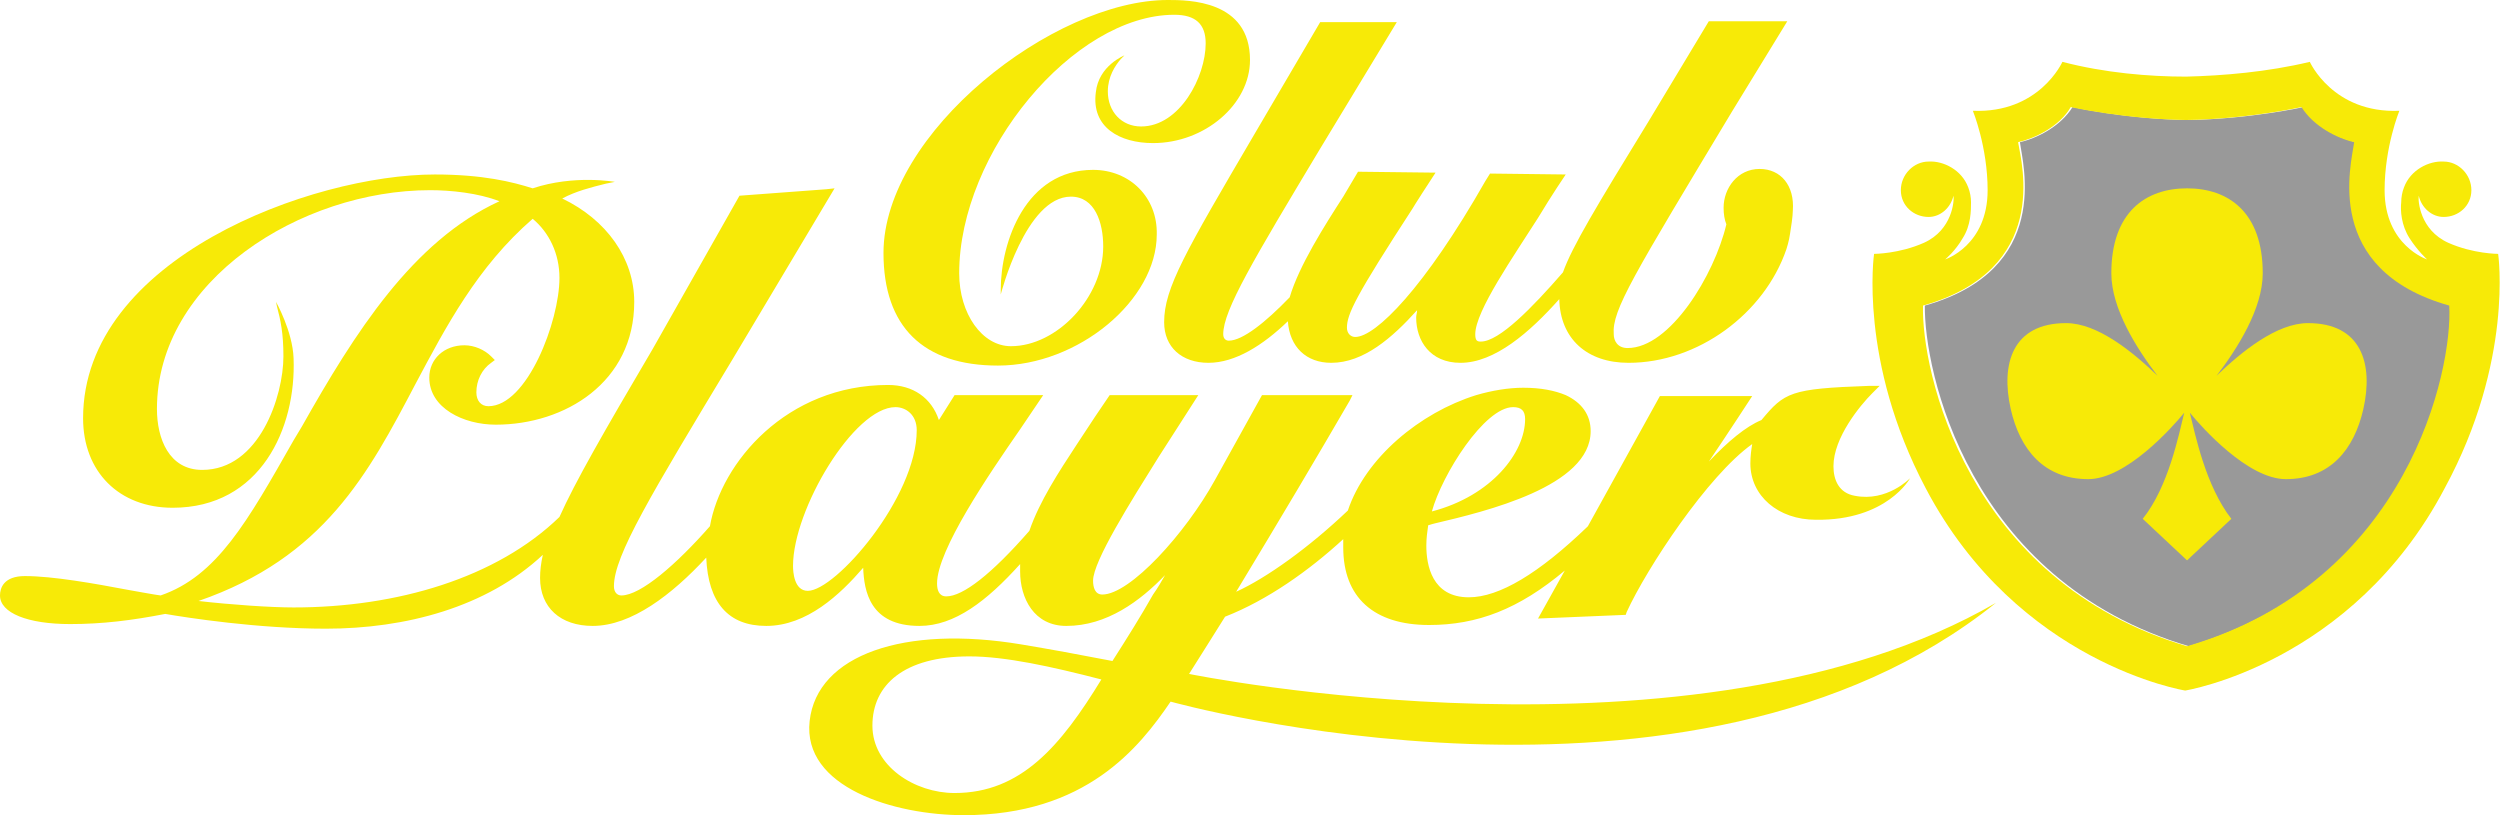
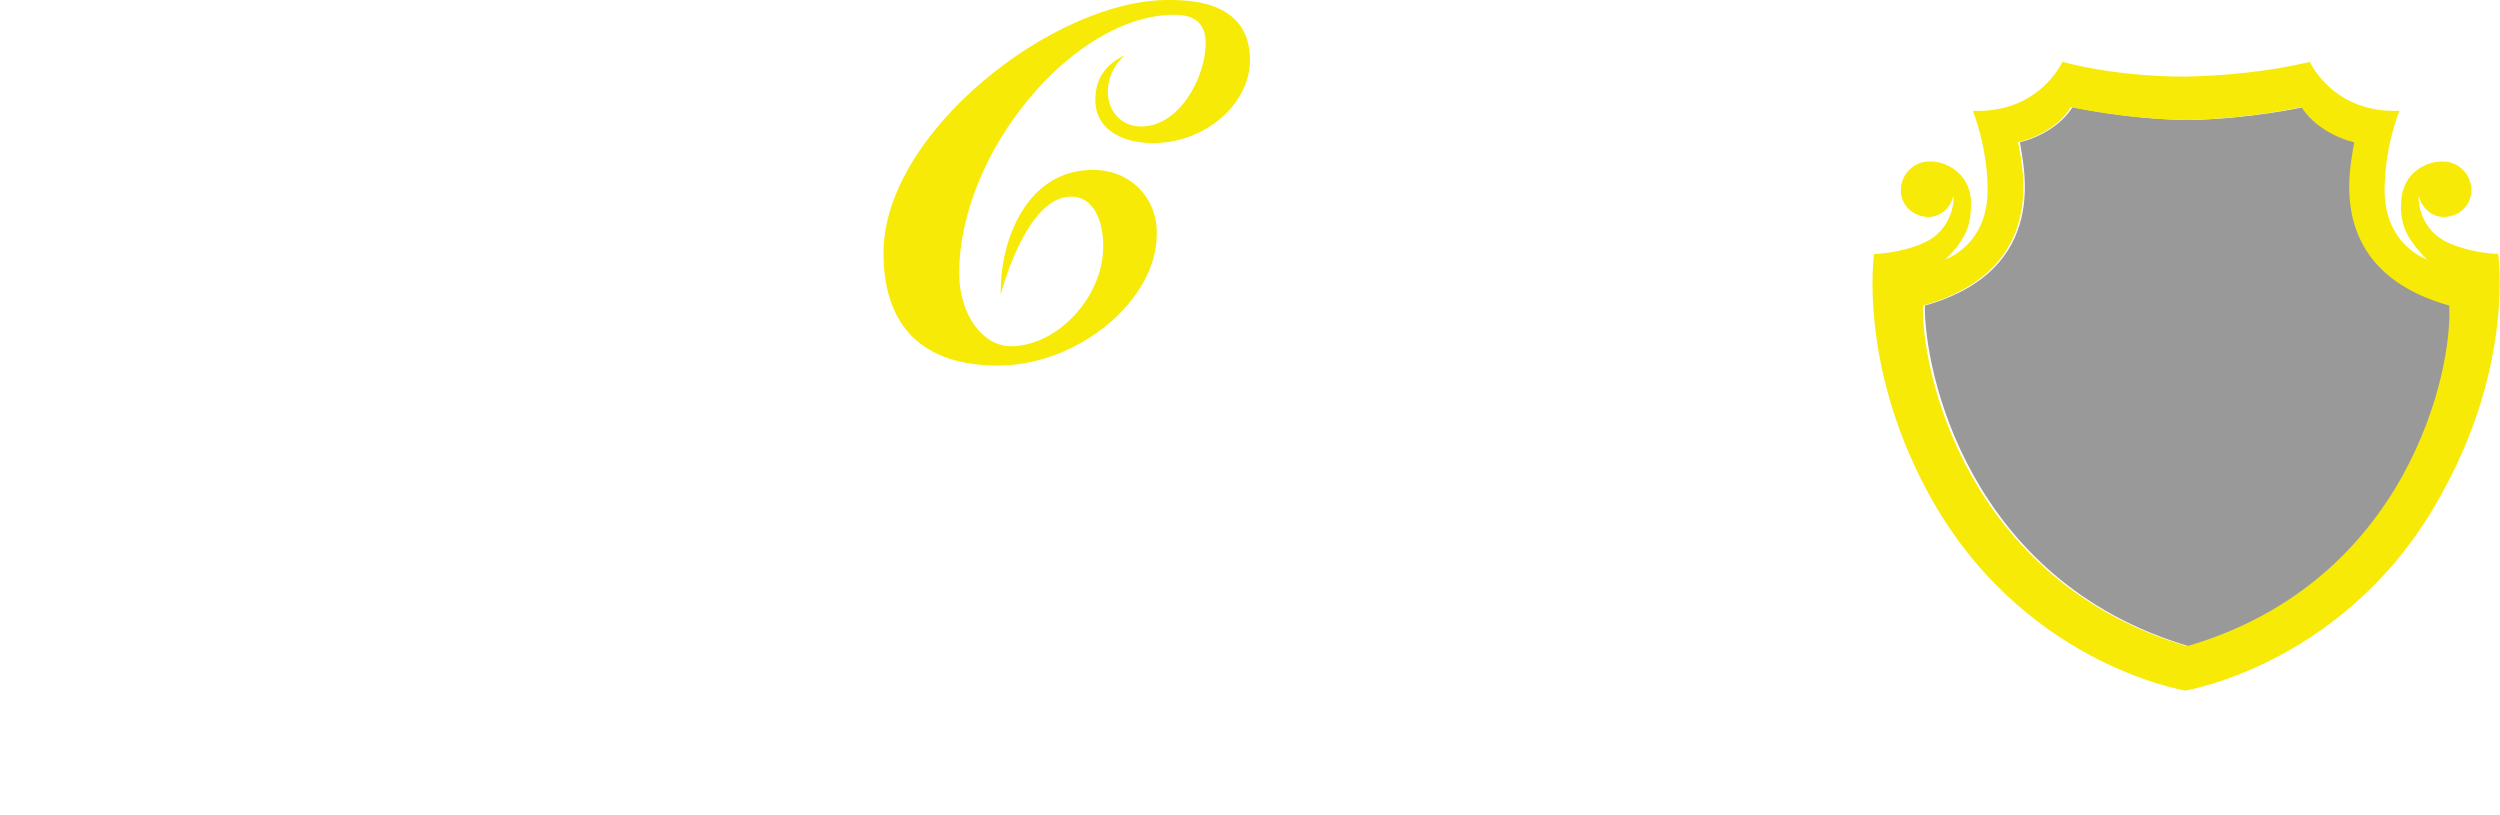
<svg xmlns="http://www.w3.org/2000/svg" version="1.1" id="Layer_1" x="0px" y="0px" width="270.8px" height="88.3px" viewBox="0 0 270.8 88.3" style="enable-background:new 0 0 270.8 88.3;" xml:space="preserve">
  <style type="text/css">
	.st0{fill:#F8EA0B;}
	.st1{fill:#F7EA07;}
	.st2{opacity:0.4;}
</style>
  <g>
    <g>
      <g>
-         <path class="st0" d="M239,66.1L239,66.1L239,66.1z" />
        <polygon class="st0" points="239,66.1 239,66.1 239,66.1    " />
        <path class="st0" d="M239,66.1L239,66.1L239,66.1z" />
      </g>
    </g>
-     <path class="st1" d="M128.8,73c1.5-2.4,2.6-4.1,3.9-6.2c4.6-1.8,9.1-5,12.8-8.4c0,0.3,0,0.6,0,0.9c0,5.4,3.3,8.4,9.3,8.4   c5.2,0,9.7-1.7,14.7-5.9l-2.9,5.2l9.5-0.4l0.1-0.3c2.2-4.8,8.8-14.8,13.6-18.2c-0.1,0.6-0.2,1.3-0.2,2.1c0,3.5,3,6.1,7.1,6.1   c7.7,0.1,10.2-4.5,10.2-4.5s-2.5,2.6-6,1.9c-1.7-0.3-2.3-1.7-2.3-3.2c0-3.1,2.9-6.6,4.2-7.9l0.8-0.8h-1.2   c-8.5,0.3-9.1,0.7-11.6,3.7c-1.7,0.7-3.6,2.3-5.7,4.5c2.1-3.1,4.7-7.1,4.7-7.1h-10L172,57c0,0,0,0-0.1,0.1c-5.2,5-9.5,7.6-12.8,7.6   c-4,0-4.6-3.5-4.6-5.6c0-0.8,0.1-1.5,0.2-2.2c0.3-0.1,0.7-0.2,0.7-0.2c5.5-1.3,16.9-4,16.9-10c0-1.8-1-3.1-2.7-3.9   c-1.2-0.5-2.7-0.8-4.6-0.8c-1.6,0-3.4,0.3-5.1,0.8c-6.1,1.9-12,6.8-13.9,12.5c-4.2,4-8.8,7.3-12.1,8.8c4.9-8.1,8.7-14.5,12.3-20.7   l0.3-0.6h-9.8l-5.1,9.2c-3.2,5.8-9.2,12.4-12.2,12.4c-0.8,0-1-0.8-1-1.5c0-2.1,4.1-8.6,7.1-13.4c1.4-2.2,3.4-5.3,4.3-6.7h-9.6   c-0.5,0.7-2.5,3.7-3.6,5.4c-1.9,2.9-4,6.1-5.1,9.3c-4.1,4.7-7.2,7.1-9,7.1c-0.8,0-1-0.7-1-1.4c0-3.6,5.6-11.8,9-16.7l2.5-3.7h-9.6   c0,0-1,1.6-1.7,2.7c-0.8-2.4-2.8-3.8-5.5-3.8c-11,0-18.1,8.4-19.3,15.3c-3.6,4.1-7.5,7.5-9.6,7.5c-0.4,0-0.8-0.3-0.8-1   c0-3.3,4-9.9,12.8-24.5l11.1-18.6l-0.9,0.1l-9.4,0.7l-9.4,16.6c-5.3,9-8.4,14.4-10.1,18.2c-6.8,6.6-17.6,9.8-28.8,9.8   c-2.5,0-6.8-0.3-10.3-0.7C35.1,60.4,39.9,51.3,45,41.6c3.3-6.2,6.7-12.7,12.7-17.9c1.8,1.5,2.9,3.8,2.9,6.4   c0,4.7-3.5,13.9-7.7,13.9c-0.8,0-1.3-0.6-1.3-1.5c0-1.3,0.6-2.5,1.6-3.2l0.4-0.3l-0.4-0.4c-0.7-0.7-1.8-1.2-2.9-1.2   c-2.2,0-3.8,1.5-3.8,3.5c0,3.3,3.7,5.1,7.2,5.1c7.5,0,15-4.6,15-13.3c0-4.7-3-8.9-7.8-11.2c1.5-0.8,3.1-1.2,4.7-1.6l1-0.2   c0,0-4.4-0.8-8.9,0.7c-2.2-0.7-5.4-1.5-10.6-1.5C33.8,18.9,9,28,9,45.3c0,5.8,3.9,9.7,9.7,9.7c9.5,0,13.4-8.6,13.1-16.2   c-0.1-2.9-1.9-6.1-1.9-6.1l0.1,0.5c0.4,1.5,0.7,2.9,0.7,5.4c0,4.3-2.6,12.3-8.8,12.3c-3.6,0-4.9-3.4-4.9-6.6   c0-13.9,15.6-23.7,29.6-23.7c2.2,0,5.2,0.3,7.5,1.2c-9.4,4.3-15.7,14.3-21.4,24.4l-0.9,1.5c-5,8.8-8.3,14.7-14.4,16.8   c-0.2,0-3.5-0.6-3.5-0.6c-3.7-0.7-8.2-1.5-11.2-1.5c-2.3,0-2.7,1.3-2.7,2.1c0,1.9,3,3.1,7.6,3.1c3.5,0,6.7-0.4,10.3-1.1   c2.3,0.4,10,1.6,17.4,1.6c8.6,0,17.4-2.3,23.5-8c-0.2,0.9-0.3,1.7-0.3,2.5c0,3.2,2.2,5.2,5.7,5.2c4.2,0,8.6-3.4,12.3-7.4   c0.2,4.9,2.4,7.4,6.5,7.4c4.4,0,8-3.4,10.5-6.3c0.1,2.5,0.7,6.3,6.1,6.3c3.8,0,7.3-2.7,10.9-6.7c0,0.3,0,0.5,0,0.8   c0,2.9,1.5,5.9,5,5.9c4.4,0,8-2.7,10.7-5.5c-0.4,0.7-0.8,1.4-1.3,2.1c-1.3,2.3-2.8,4.7-4.4,7.2c-3.6-0.7-6.9-1.3-9.9-1.8   c-12.6-2.1-22.1,1.1-22.9,8.3c-0.8,7.2,9.2,10.2,16.7,10.2c13.2,0,19-7.3,22.4-12.3c0,0,56.4,15.8,89.4-10.7   C183.6,84.2,128.8,73,128.8,73z M163.9,44.1c0.9,0,1.3,0.4,1.3,1.3c0,3.6-3.6,8.3-10.1,10C156.2,51.4,160.8,44.1,163.9,44.1z    M87.5,64c-1.5,0-1.6-2.1-1.6-2.7c0-6.1,6.6-17.2,11.1-17.2c1.1,0,2.3,0.8,2.3,2.5C99.3,53.9,90.5,64,87.5,64z M103.4,85.9   c-4.3,0-8.9-2.9-8.9-7.3s3.4-7.5,10.5-7.5c3.9,0,8.9,1.1,14.3,2.5C114.9,80.8,110.6,85.9,103.4,85.9z" />
    <g>
      <path class="st1" d="M118.4,18.4c-7.3,0-10,7.8-10,13v0.5c0,0,2.7-10.6,7.6-10.6c2.6,0,3.5,2.8,3.5,5.4c0,5.5-5,10.8-10,10.8    c-3.1,0-5.6-3.5-5.6-7.9c0-13.1,12.4-28,23.3-28c2.3,0,3.4,1,3.4,3.1c0,3.6-2.8,9-7,9c-2.1,0-3.6-1.6-3.6-3.8    c0-1.6,0.8-2.8,1.4-3.5l0.4-0.4c0,0-2.8,1.1-3.1,4c-0.5,3.8,2.6,5.5,6.2,5.5c5.6,0,10.5-4.2,10.5-9c0-6.5-6.7-6.5-8.9-6.5    c-12.4,0-30.8,14.4-30.8,27.4c0,8,4.3,12.2,12.4,12.2c8.7,0,17.2-7.1,17.2-14.2C125.4,21.4,122.4,18.4,118.4,18.4z" />
      <g class="st2">
        <path d="M255.2,15.4c-1.8-0.4-4.5-1.7-5.7-3.8c0,0-5.8,1.3-12.5,1.4l0,0c-6.7-0.1-12.5-1.4-12.5-1.4c-1.3,2.1-3.9,3.4-5.7,3.8     c0.3,2.4,3.5,13.8-10.3,17.7c-0.1,6.9,4.6,29.8,28.6,36.9c24-7.1,28.8-30,28.6-36.9C251.7,29.2,254.9,17.8,255.2,15.4z" />
      </g>
    </g>
-     <path class="st1" d="M190.6,18.3c-2.4,0-3.9,2.1-3.9,4.2c0,0.7,0.1,1.3,0.3,1.8c-1.3,5.5-6.1,13.4-10.7,13.4   c-1.1,0-1.5-0.8-1.5-1.5c-0.2-2.6,2.1-6.3,12.8-24.1l6-9.8h-8.5l-6.5,10.8c-5.7,9.3-8.3,13.6-9.3,16.4c-3.3,3.8-6.9,7.5-8.9,7.5   c-0.4,0-0.6-0.1-0.6-0.8c0-2.5,4.2-8.5,6.8-12.6c1.5-2.5,3-4.7,3-4.7l-8.2-0.1l-0.5,0.8c-6.6,11.6-11.9,16.9-14.1,16.9   c-0.5,0-0.9-0.4-0.9-1c0-1.5,1-3.5,7.1-12.9c0.1-0.2,1.9-3,2.5-3.9l-8.4-0.1l-1.6,2.7c-2,3.1-4.8,7.5-5.8,10.9   c-2.6,2.7-5.1,4.7-6.6,4.7c-0.3,0-0.6-0.2-0.6-0.7c0-2.6,3.3-8.1,10.5-20.1l8.3-13.7H143l-7.1,12.1c-7.5,12.8-9.8,16.7-9.8,20.4   c0,2.7,1.9,4.4,4.8,4.4c2.9,0,5.9-1.9,8.6-4.5c0.2,2.8,2,4.5,4.7,4.5c3.5,0,6.6-2.7,9.3-5.7c0,0.3-0.1,0.5-0.1,0.8   c0,2.5,1.5,4.9,4.8,4.9c3.7,0,7.5-3.3,10.7-6.9c0.1,4.3,3,6.9,7.5,6.9c7.5,0,14.7-5.3,17.1-12.3c0,0,0.3-0.9,0.4-1.7   c0.1-0.6,0.3-1.9,0.3-2.5C194.4,20.1,192.9,18.3,190.6,18.3z" />
    <path class="st1" d="M270.6,27.5c0,0-2.7,0-5.4-1.2c-3.1-1.4-3.3-4.6-3.2-5.1c0.3,1.3,1.4,2.3,2.7,2.3c1.6,0,3-1.2,3-2.9   c0-1.7-1.4-3.1-3-3.1c-1.6-0.1-3.6,0.9-4.3,2.8c-0.2,0.5-0.3,1.1-0.3,1.6c-0.1,0.9,0,2.5,0.9,3.9s1.9,2.3,1.9,2.3s-4.6-1.5-4.6-7.5   c0-4.7,1.6-8.6,1.6-8.6c-7.2,0.3-9.7-5.3-9.7-5.3c-4.6,1.1-9.4,1.5-13.4,1.6c-4,0-8.8-0.4-13.4-1.6c0,0-2.5,5.6-9.7,5.3   c0,0,1.6,3.9,1.6,8.6c0,6-4.6,7.5-4.6,7.5s1.1-0.9,1.9-2.3c0.9-1.4,0.9-3,0.9-3.9c0-0.5-0.1-1.1-0.3-1.6c-0.7-1.9-2.7-2.9-4.3-2.8   c-1.6,0-3,1.4-3,3.1s1.4,2.9,3,2.9c1.3,0,2.4-1,2.7-2.3c0.1,0.5-0.1,3.7-3.2,5.1c-2.7,1.2-5.4,1.2-5.4,1.2s-1.7,11.6,5.6,25.4   c10,19,28.1,21.9,28.1,21.9l0,0l0,0l0,0l0,0c0,0,18.1-2.9,28.1-21.9C272.3,39.1,270.6,27.5,270.6,27.5z M236.9,70   c-24-7.1-28.8-30-28.6-36.9c13.8-3.9,10.7-15.3,10.3-17.7c1.8-0.4,4.5-1.7,5.7-3.8c0,0,5.8,1.3,12.5,1.4l0,0   c6.7-0.1,12.5-1.4,12.5-1.4c1.3,2.1,3.9,3.4,5.7,3.8c-0.3,2.4-3.5,13.8,10.3,17.7C265.7,40,260.9,63,236.9,70z" />
  </g>
-   <path class="st1" d="M250,35c-3.4,0-7.2,3.1-9.9,5.7c2.3-3,5-7.3,5-11.1c0-6.6-3.7-9.2-8.2-9.2s-8.2,2.6-8.2,9.2  c0,3.8,2.7,8.1,5,11.1c-2.7-2.6-6.5-5.7-9.9-5.7c-5.8,0-7.1,4.4-6,9.3c1,4.4,3.6,7.6,8.4,7.6c4.1,0,9.1-5.6,10.4-7.2  c-0.6,2.4-1.7,8-4.5,11.5l4.8,4.5l4.8-4.5c-2.8-3.6-3.9-9.1-4.5-11.5c1.3,1.6,6.3,7.2,10.4,7.2c4.8,0,7.4-3.2,8.4-7.6  C257.1,39.4,255.8,35,250,35z" />
</svg>